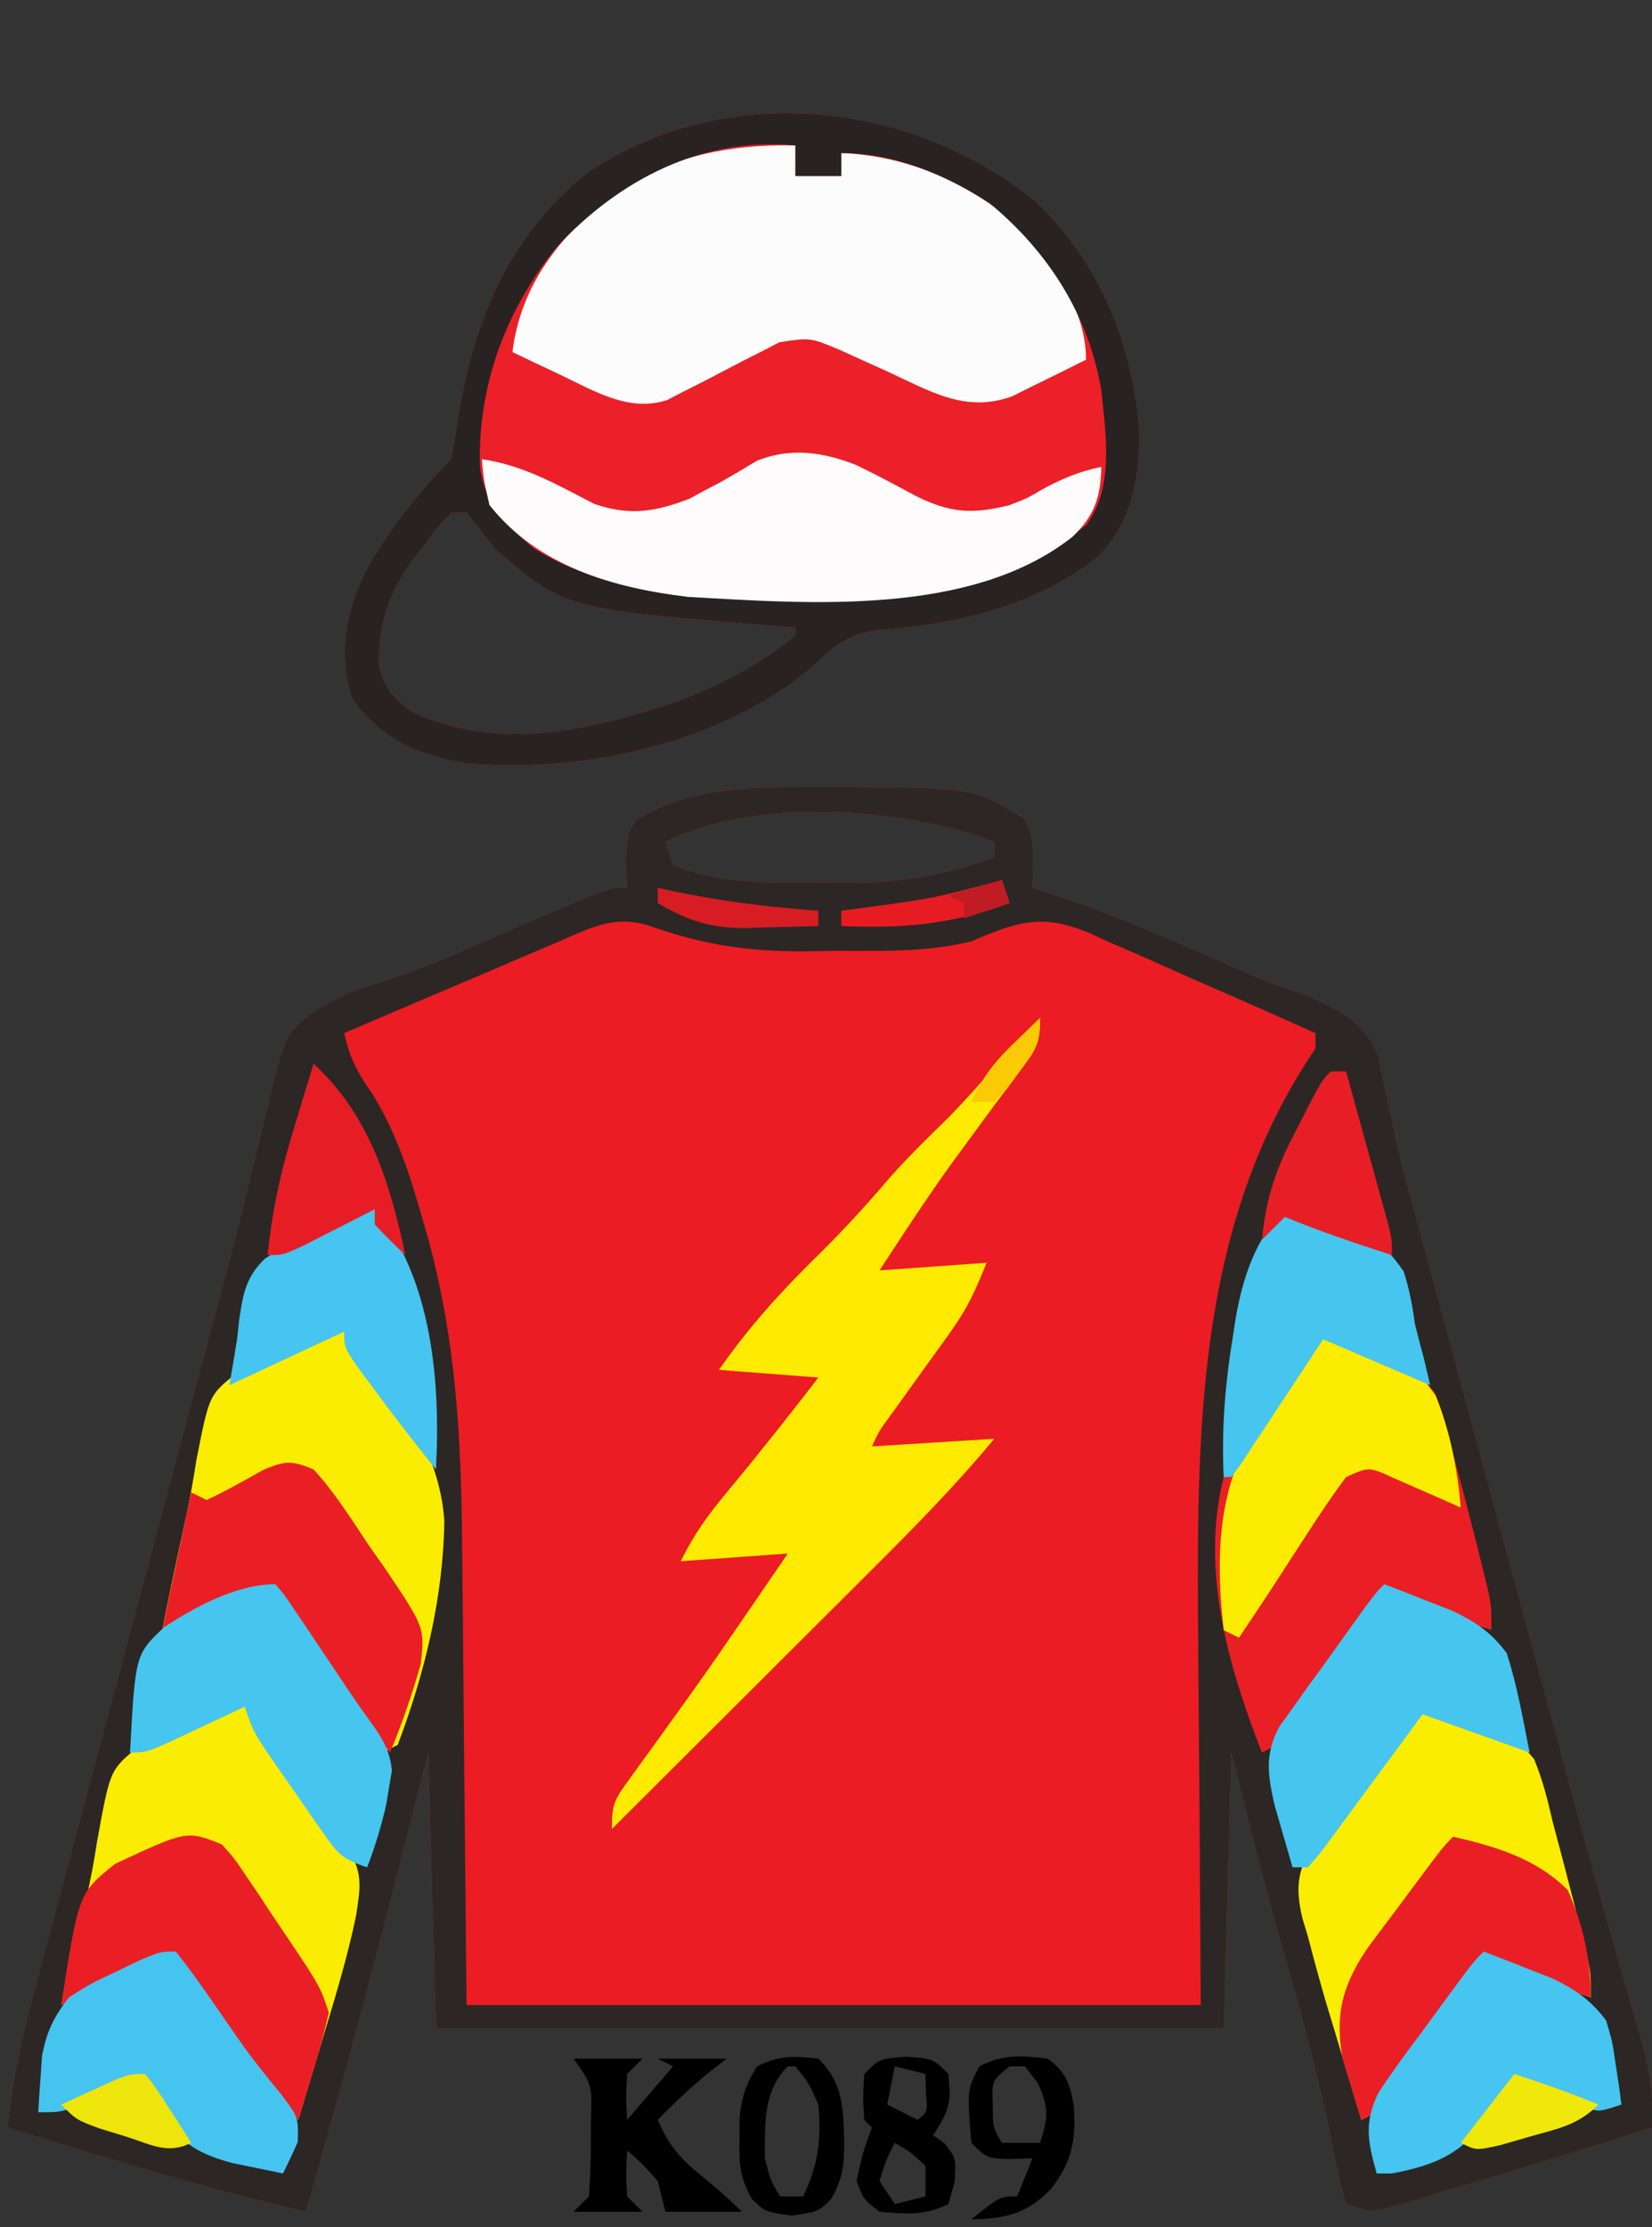
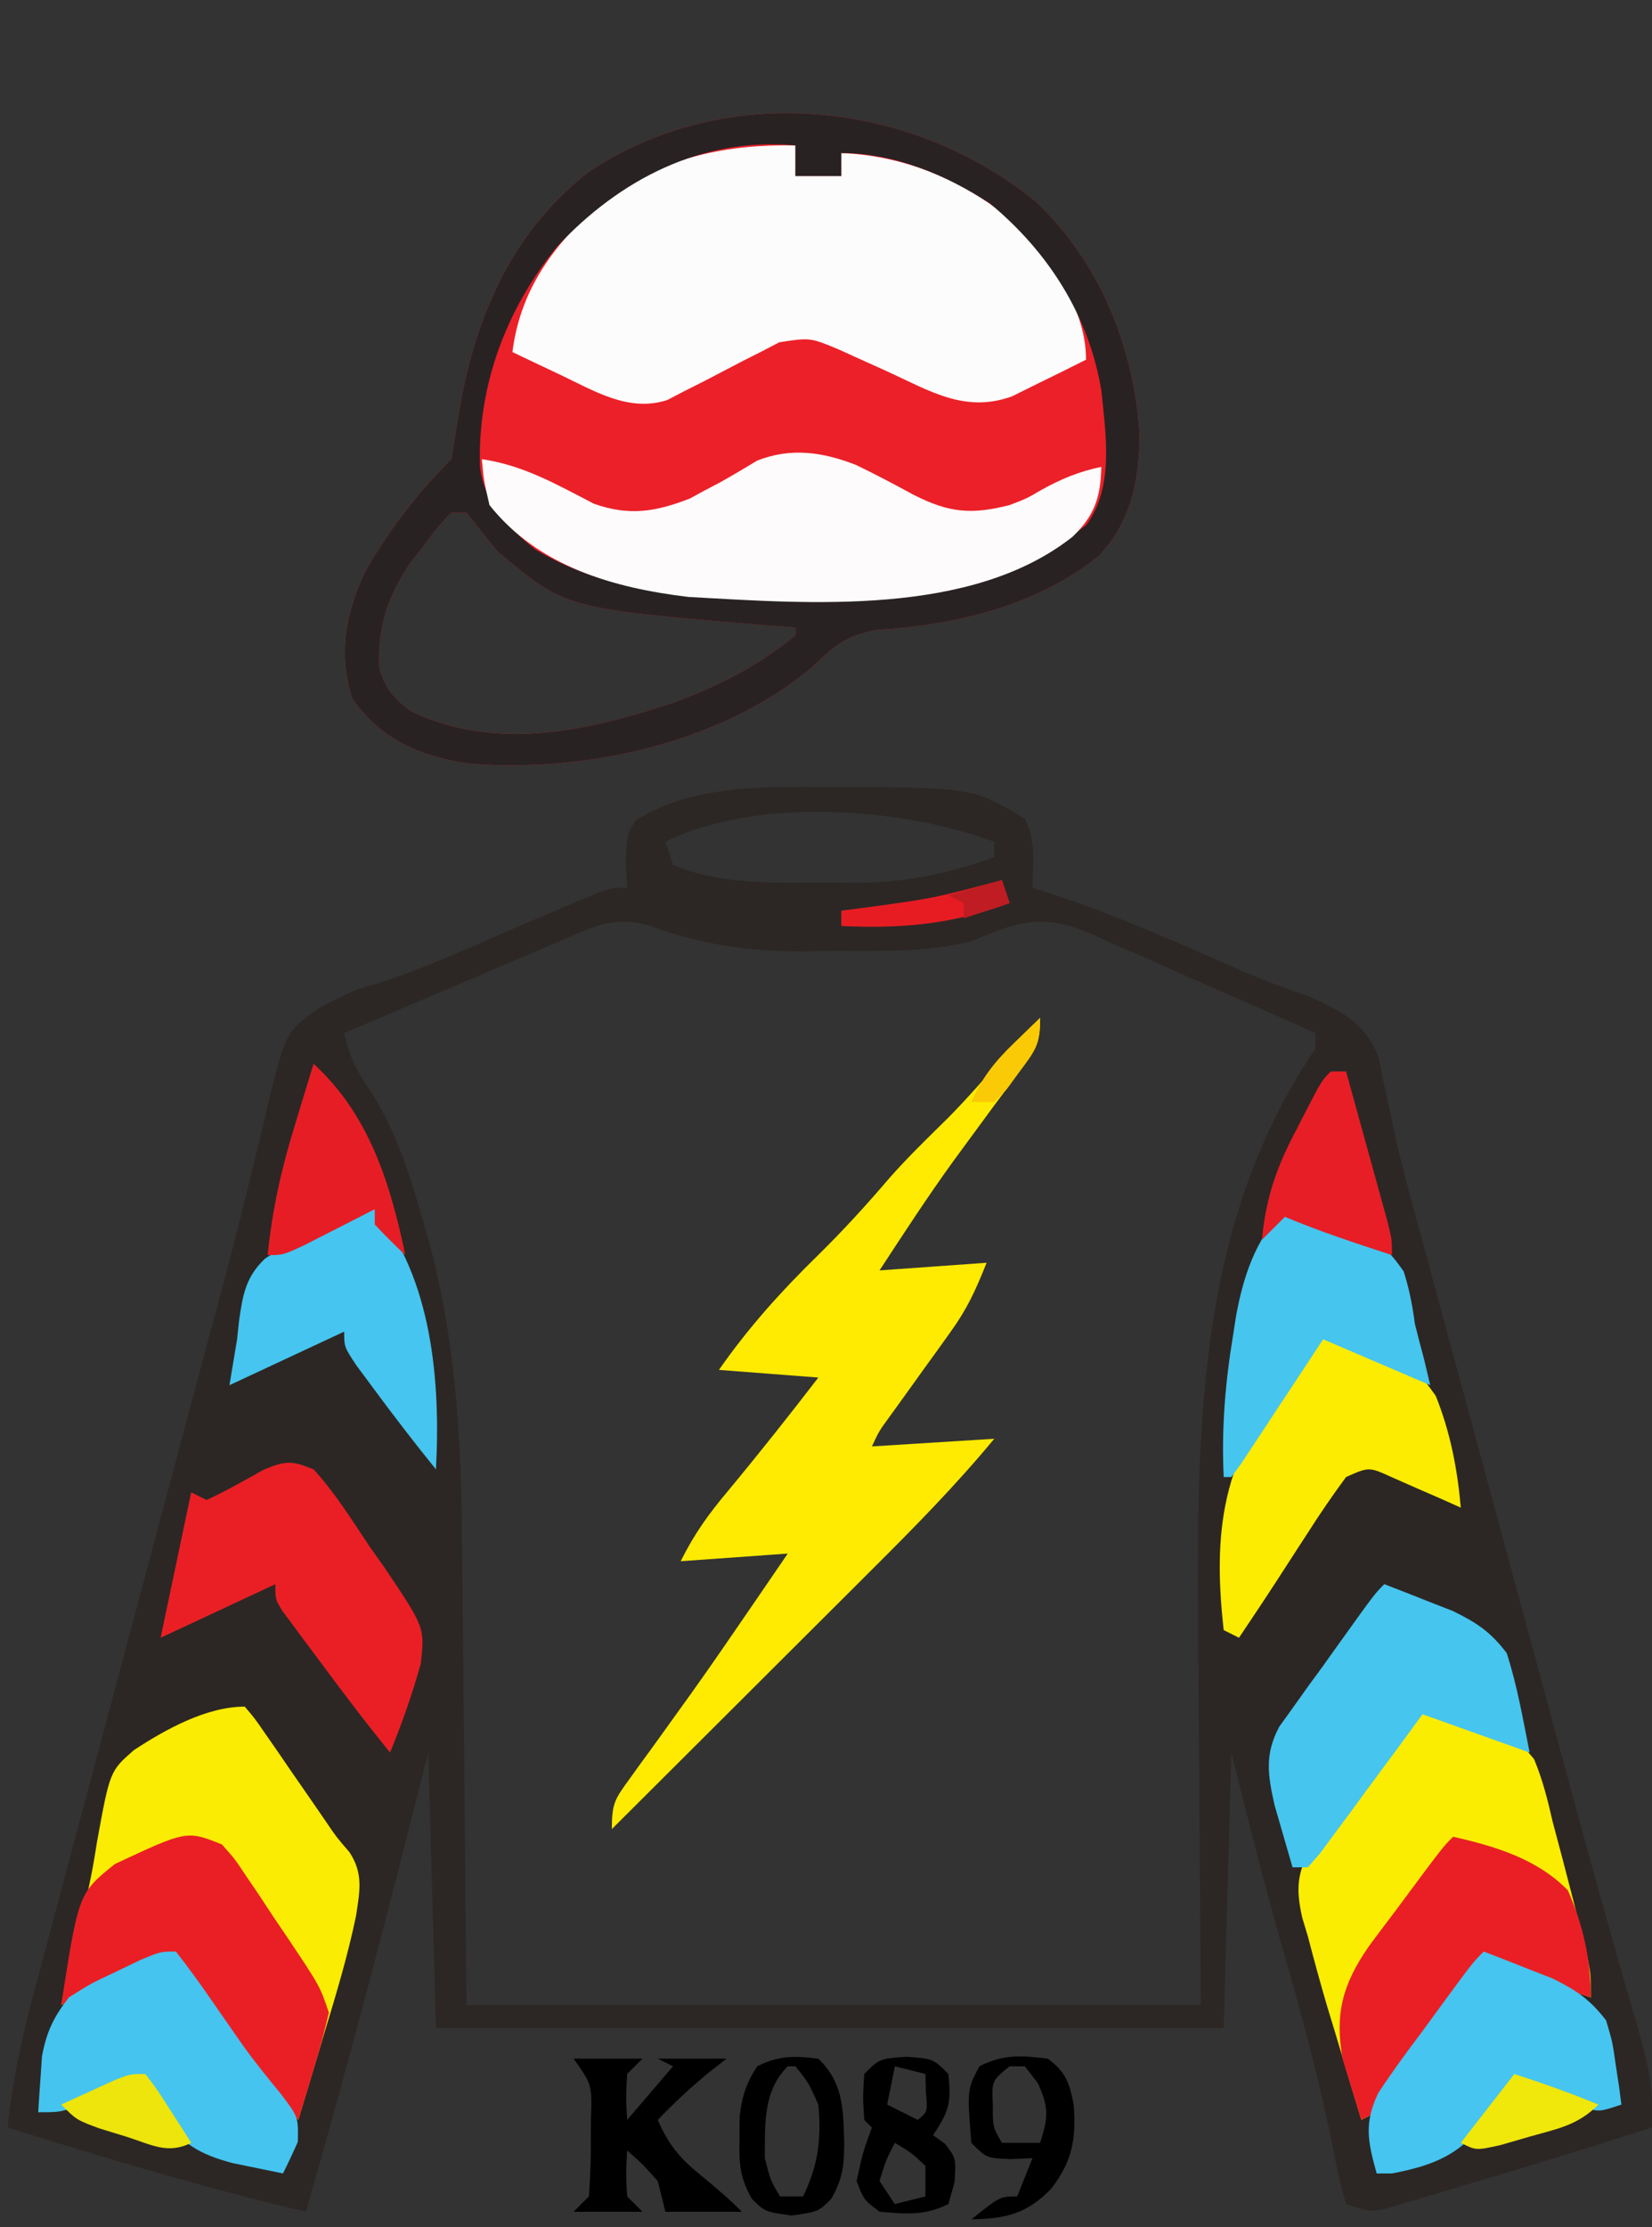
<svg xmlns="http://www.w3.org/2000/svg" version="1.1" width="216" height="291">
  <rect width="100%" height="100%" fill="#333333" stroke="none" />
-   <path d="M0 0 C0.828 0.001 1.657 0.002 2.51 0.002 C19.094 0.167 19.094 0.167 25.75 4.188 C27.228 7.144 26.81 9.93 26.75 13.188 C27.281 13.355 27.813 13.522 28.361 13.694 C37.232 16.559 45.677 20.311 54.188 24.091 C57.036 25.31 59.914 26.375 62.849 27.363 C67.15 29.306 70.191 30.791 72 35.31 C72.25 36.553 72.499 37.797 72.757 39.078 C73.071 40.528 73.388 41.976 73.708 43.424 C73.873 44.197 74.038 44.97 74.208 45.767 C75.161 50.021 76.329 54.216 77.48 58.42 C77.983 60.278 78.485 62.137 78.988 63.996 C79.519 65.954 80.051 67.913 80.582 69.871 C81.143 71.941 81.703 74.01 82.263 76.08 C83.433 80.399 84.604 84.718 85.776 89.037 C87.257 94.496 88.735 99.955 90.213 105.415 C91.366 109.672 92.519 113.929 93.673 118.186 C94.236 120.262 94.798 122.337 95.36 124.413 C99.179 138.517 99.179 138.517 103.134 152.583 C103.638 154.347 103.638 154.347 104.153 156.146 C104.739 158.182 105.331 160.215 105.933 162.245 C107.217 166.691 108.078 170.503 107.75 175.188 C98.679 178.087 89.576 180.88 80.438 183.562 C79.525 183.837 78.612 184.112 77.671 184.395 C76.814 184.644 75.957 184.892 75.074 185.148 C74.312 185.373 73.55 185.598 72.764 185.83 C70.75 186.188 70.75 186.188 67.75 185.188 C67.012 182.662 66.474 180.266 66 177.688 C64.215 168.852 61.885 160.231 59.388 151.572 C56.97 143.142 54.882 134.716 52.75 126.188 C52.42 138.067 52.09 149.947 51.75 162.188 C17.76 162.188 -16.23 162.188 -51.25 162.188 C-51.58 150.308 -51.91 138.428 -52.25 126.188 C-54.261 134.077 -54.261 134.077 -56.312 142.125 C-60.088 156.872 -64.046 171.555 -68.25 186.188 C-81.434 183.107 -94.328 179.216 -107.25 175.188 C-106.615 168.816 -105.254 162.861 -103.585 156.686 C-103.178 155.152 -103.178 155.152 -102.762 153.587 C-101.865 150.216 -100.96 146.846 -100.055 143.477 C-99.422 141.107 -98.79 138.737 -98.159 136.366 C-96.493 130.118 -94.82 123.872 -93.146 117.625 C-91.468 111.361 -89.797 105.094 -88.125 98.828 C-86.231 91.734 -84.337 84.64 -82.439 77.547 C-82.149 76.461 -81.859 75.376 -81.56 74.258 C-80.986 72.118 -80.408 69.979 -79.828 67.84 C-78.307 62.228 -76.857 56.608 -75.497 50.954 C-75.203 49.768 -74.908 48.581 -74.605 47.359 C-74.042 45.09 -73.5 42.816 -72.982 40.537 C-70.847 32.07 -70.847 32.07 -66.762 29.048 C-64.212 27.669 -62.061 26.525 -59.285 25.785 C-53.98 24.185 -49.008 21.972 -43.939 19.748 C-40.494 18.24 -37.04 16.763 -33.57 15.312 C-32.593 14.903 -31.616 14.493 -30.61 14.07 C-28.25 13.188 -28.25 13.188 -26.25 13.188 C-26.312 12.094 -26.374 11.001 -26.438 9.875 C-26.25 6.188 -26.25 6.188 -25.125 4.375 C-17.808 -0.259 -8.388 -0.009 0 0 Z M-21.25 7.188 C-20.92 8.178 -20.59 9.168 -20.25 10.188 C-13.992 12.893 -6.492 12.522 0.188 12.5 C1.16 12.516 2.133 12.532 3.135 12.549 C9.815 12.553 15.473 11.462 21.75 9.188 C21.75 8.527 21.75 7.867 21.75 7.188 C9.717 2.675 -9.493 1.309 -21.25 7.188 Z " fill="#EB1C23" transform="translate(108.25,102.812)" />
  <path d="M0 0 C0.828 0.001 1.657 0.002 2.51 0.002 C19.094 0.167 19.094 0.167 25.75 4.188 C27.228 7.144 26.81 9.93 26.75 13.188 C27.281 13.355 27.813 13.522 28.361 13.694 C37.232 16.559 45.677 20.311 54.188 24.091 C57.036 25.31 59.914 26.375 62.849 27.363 C67.15 29.306 70.191 30.791 72 35.31 C72.25 36.553 72.499 37.797 72.757 39.078 C73.071 40.528 73.388 41.976 73.708 43.424 C73.873 44.197 74.038 44.97 74.208 45.767 C75.161 50.021 76.329 54.216 77.48 58.42 C77.983 60.278 78.485 62.137 78.988 63.996 C79.519 65.954 80.051 67.913 80.582 69.871 C81.143 71.941 81.703 74.01 82.263 76.08 C83.433 80.399 84.604 84.718 85.776 89.037 C87.257 94.496 88.735 99.955 90.213 105.415 C91.366 109.672 92.519 113.929 93.673 118.186 C94.236 120.262 94.798 122.337 95.36 124.413 C99.179 138.517 99.179 138.517 103.134 152.583 C103.638 154.347 103.638 154.347 104.153 156.146 C104.739 158.182 105.331 160.215 105.933 162.245 C107.217 166.691 108.078 170.503 107.75 175.188 C98.679 178.087 89.576 180.88 80.438 183.562 C79.525 183.837 78.612 184.112 77.671 184.395 C76.814 184.644 75.957 184.892 75.074 185.148 C74.312 185.373 73.55 185.598 72.764 185.83 C70.75 186.188 70.75 186.188 67.75 185.188 C67.012 182.662 66.474 180.266 66 177.688 C64.215 168.852 61.885 160.231 59.388 151.572 C56.97 143.142 54.882 134.716 52.75 126.188 C52.42 138.067 52.09 149.947 51.75 162.188 C17.76 162.188 -16.23 162.188 -51.25 162.188 C-51.58 150.308 -51.91 138.428 -52.25 126.188 C-54.261 134.077 -54.261 134.077 -56.312 142.125 C-60.088 156.872 -64.046 171.555 -68.25 186.188 C-81.434 183.107 -94.328 179.216 -107.25 175.188 C-106.615 168.816 -105.254 162.861 -103.585 156.686 C-103.178 155.152 -103.178 155.152 -102.762 153.587 C-101.865 150.216 -100.96 146.846 -100.055 143.477 C-99.422 141.107 -98.79 138.737 -98.159 136.366 C-96.493 130.118 -94.82 123.872 -93.146 117.625 C-91.468 111.361 -89.797 105.094 -88.125 98.828 C-86.231 91.734 -84.337 84.64 -82.439 77.547 C-82.149 76.461 -81.859 75.376 -81.56 74.258 C-80.986 72.118 -80.408 69.979 -79.828 67.84 C-78.307 62.228 -76.857 56.608 -75.497 50.954 C-75.203 49.768 -74.908 48.581 -74.605 47.359 C-74.042 45.09 -73.5 42.816 -72.982 40.537 C-70.847 32.07 -70.847 32.07 -66.762 29.048 C-64.212 27.669 -62.061 26.525 -59.285 25.785 C-53.98 24.185 -49.008 21.972 -43.939 19.748 C-40.494 18.24 -37.04 16.763 -33.57 15.312 C-32.593 14.903 -31.616 14.493 -30.61 14.07 C-28.25 13.188 -28.25 13.188 -26.25 13.188 C-26.312 12.094 -26.374 11.001 -26.438 9.875 C-26.25 6.188 -26.25 6.188 -25.125 4.375 C-17.808 -0.259 -8.388 -0.009 0 0 Z M-21.25 7.188 C-20.92 8.178 -20.59 9.168 -20.25 10.188 C-13.992 12.893 -6.492 12.522 0.188 12.5 C1.16 12.516 2.133 12.532 3.135 12.549 C9.815 12.553 15.473 11.462 21.75 9.188 C21.75 8.527 21.75 7.867 21.75 7.188 C9.717 2.675 -9.493 1.309 -21.25 7.188 Z M-35.516 20.371 C-36.309 20.705 -37.102 21.04 -37.92 21.384 C-40.451 22.454 -42.976 23.539 -45.5 24.625 C-47.216 25.353 -48.932 26.08 -50.648 26.807 C-54.854 28.588 -59.054 30.384 -63.25 32.188 C-62.517 35.437 -61.493 37.404 -59.562 40.125 C-56.359 45.327 -54.663 50.668 -53 56.5 C-52.754 57.353 -52.508 58.205 -52.255 59.084 C-48.651 72.272 -47.928 85.161 -47.836 98.738 C-47.819 100.294 -47.801 101.849 -47.782 103.405 C-47.72 109.103 -47.673 114.802 -47.625 120.5 C-47.439 139.65 -47.439 139.65 -47.25 159.188 C-15.57 159.188 16.11 159.188 48.75 159.188 C48.592 133.805 48.592 133.805 48.39 108.423 C48.251 82.497 48.618 56.44 63.75 34.188 C63.75 33.528 63.75 32.867 63.75 32.188 C58.804 29.959 53.842 27.77 48.864 25.614 C47.174 24.876 45.49 24.128 43.81 23.37 C41.386 22.277 38.948 21.224 36.504 20.176 C35.763 19.832 35.022 19.489 34.258 19.135 C29.013 16.945 26.004 17.235 20.755 19.349 C20.093 19.626 19.432 19.902 18.75 20.188 C12.77 21.69 6.693 21.411 0.562 21.438 C-0.619 21.458 -1.8 21.479 -3.018 21.5 C-10.35 21.533 -16.363 20.64 -23.25 18.188 C-27.921 16.646 -31.197 18.494 -35.516 20.371 Z " fill="#2C2724" transform="translate(108.25,102.812)" />
  <path d="M0 0 C8.496 7.913 12.911 18.884 13.746 30.328 C13.756 36.372 12.719 41.947 8.406 46.473 C0.353 52.988 -10.465 55.515 -20.625 56.125 C-24.869 56.93 -26.186 58.26 -29.227 61.129 C-41.171 71.068 -59.066 74.857 -74.211 73.559 C-80.582 72.497 -85.301 70.516 -89.188 65.125 C-91.016 59.423 -90.138 54.289 -87.688 48.875 C-84.719 43.422 -80.64 38.202 -76.25 33.812 C-75.956 32.092 -75.666 30.37 -75.401 28.645 C-73.394 15.943 -68.747 4.464 -58.344 -3.68 C-40.558 -15.607 -16.404 -13.204 0 0 Z M-76.25 40.812 C-78 42.653 -78 42.653 -79.75 45 C-80.358 45.777 -80.967 46.555 -81.594 47.355 C-84.509 51.68 -85.868 55.685 -85.672 60.883 C-85.066 63.654 -83.637 65.247 -81.332 66.84 C-70.162 72.058 -58.158 69.27 -47 65.562 C-41.231 63.394 -35.999 60.783 -31.25 56.812 C-31.25 56.483 -31.25 56.153 -31.25 55.812 C-32.543 55.715 -33.836 55.617 -35.168 55.516 C-61.352 53.342 -61.352 53.342 -70.25 45.812 C-71.602 44.161 -72.94 42.497 -74.25 40.812 C-74.91 40.812 -75.57 40.812 -76.25 40.812 Z " fill="#EC2028" transform="translate(135.25,26.188)" />
  <path d="M0 0 C0 1.32 0 2.64 0 4 C1.98 4 3.96 4 6 4 C6 3.01 6 2.02 6 1 C14.974 1.345 23.323 5.155 29.938 11.25 C34.034 15.749 38 21.8 38 28 C35.946 29.038 33.881 30.055 31.812 31.062 C30.664 31.631 29.515 32.199 28.332 32.785 C22.185 35.026 17.566 32.069 11.938 29.5 C10.531 28.862 9.124 28.226 7.715 27.594 C7.097 27.312 6.48 27.03 5.844 26.74 C1.943 25.098 1.943 25.098 -2.119 25.729 C-3.234 26.311 -3.234 26.311 -4.371 26.906 C-5.193 27.32 -6.015 27.734 -6.861 28.16 C-8.576 29.052 -10.289 29.945 -12.002 30.84 C-12.825 31.254 -13.648 31.667 -14.496 32.094 C-15.24 32.482 -15.985 32.871 -16.752 33.271 C-21.791 34.905 -26.289 32.085 -30.812 29.938 C-31.974 29.39 -33.135 28.842 -34.332 28.277 C-35.212 27.856 -36.093 27.434 -37 27 C-35.908 18.253 -30.902 12.036 -24.215 6.504 C-16.818 1.481 -8.809 -0.173 0 0 Z " fill="#FDFCFC" transform="translate(104,19)" />
  <path d="M0 0 C8.496 7.913 12.911 18.884 13.746 30.328 C13.756 36.372 12.719 41.947 8.406 46.473 C0.353 52.988 -10.465 55.515 -20.625 56.125 C-24.869 56.93 -26.186 58.26 -29.227 61.129 C-41.171 71.068 -59.066 74.857 -74.211 73.559 C-80.582 72.497 -85.301 70.516 -89.188 65.125 C-91.016 59.423 -90.138 54.289 -87.688 48.875 C-84.719 43.422 -80.64 38.202 -76.25 33.812 C-75.956 32.092 -75.666 30.37 -75.401 28.645 C-73.394 15.943 -68.747 4.464 -58.344 -3.68 C-40.558 -15.607 -16.404 -13.204 0 0 Z M-62.438 6.062 C-69.095 14.28 -72.805 24.185 -72.496 34.777 C-71.918 39.558 -68.929 42.693 -65.254 45.613 C-55.017 51.74 -43.235 52.014 -31.688 52.062 C-30.488 52.083 -29.289 52.104 -28.053 52.125 C-15.458 52.179 -3.312 50.403 6.75 42.438 C10.464 37.494 9.326 30.609 8.75 24.812 C7.082 14.957 1.828 6.743 -5.832 0.387 C-11.609 -3.374 -18.335 -6.188 -25.25 -6.188 C-25.25 -5.197 -25.25 -4.207 -25.25 -3.188 C-27.23 -3.188 -29.21 -3.188 -31.25 -3.188 C-31.25 -4.508 -31.25 -5.827 -31.25 -7.188 C-43.521 -8.329 -54.285 -2.687 -62.438 6.062 Z M-76.25 40.812 C-78 42.653 -78 42.653 -79.75 45 C-80.358 45.777 -80.967 46.555 -81.594 47.355 C-84.509 51.68 -85.868 55.685 -85.672 60.883 C-85.066 63.654 -83.637 65.247 -81.332 66.84 C-70.162 72.058 -58.158 69.27 -47 65.562 C-41.231 63.394 -35.999 60.783 -31.25 56.812 C-31.25 56.483 -31.25 56.153 -31.25 55.812 C-32.543 55.715 -33.836 55.617 -35.168 55.516 C-61.352 53.342 -61.352 53.342 -70.25 45.812 C-71.602 44.161 -72.94 42.497 -74.25 40.812 C-74.91 40.812 -75.57 40.812 -76.25 40.812 Z " fill="#292223" transform="translate(135.25,26.188)" />
  <path d="M0 0 C0 3.459 -0.552 4.113 -2.562 6.809 C-3.109 7.551 -3.655 8.293 -4.218 9.057 C-4.806 9.843 -5.394 10.628 -6 11.438 C-7.193 13.057 -8.385 14.678 -9.574 16.301 C-10.451 17.495 -10.451 17.495 -11.345 18.713 C-14.718 23.374 -17.851 28.185 -21 33 C-16.38 32.67 -11.76 32.34 -7 32 C-8.488 35.719 -9.541 38.027 -11.785 41.137 C-12.316 41.879 -12.846 42.62 -13.393 43.385 C-13.944 44.145 -14.495 44.905 -15.062 45.688 C-16.159 47.211 -17.254 48.736 -18.348 50.262 C-18.832 50.932 -19.317 51.602 -19.817 52.292 C-21.057 53.997 -21.057 53.997 -22 56 C-14.08 55.505 -14.08 55.505 -6 55 C-11.065 61.124 -16.578 66.707 -22.211 72.309 C-23.189 73.285 -24.167 74.261 -25.145 75.238 C-27.697 77.787 -30.253 80.332 -32.809 82.877 C-35.425 85.483 -38.039 88.092 -40.652 90.701 C-45.765 95.804 -50.882 100.903 -56 106 C-56 102.684 -55.635 102.124 -53.762 99.551 C-53.276 98.875 -52.79 98.198 -52.29 97.502 C-51.497 96.418 -51.497 96.418 -50.688 95.312 C-49.591 93.79 -48.496 92.266 -47.402 90.742 C-46.84 89.962 -46.278 89.182 -45.699 88.378 C-42.999 84.599 -40.373 80.77 -37.75 76.938 C-37.273 76.241 -36.795 75.545 -36.303 74.827 C-35.201 73.219 -34.1 71.61 -33 70 C-37.62 70.33 -42.24 70.66 -47 71 C-45.185 67.371 -43.396 64.894 -40.812 61.812 C-36.772 56.948 -32.859 52.009 -29 47 C-33.29 46.67 -37.58 46.34 -42 46 C-38.145 40.477 -33.922 35.787 -29.107 31.076 C-25.782 27.814 -22.697 24.435 -19.676 20.895 C-17.24 18.14 -14.608 15.598 -11.988 13.02 C-9.381 10.371 -6.956 7.587 -4.543 4.762 C-3.089 3.102 -1.579 1.541 0 0 Z " fill="#FEEB01" transform="translate(136,133)" />
  <path d="M0 0 C1.281 1.497 1.281 1.497 2.715 3.578 C3.236 4.327 3.758 5.076 4.295 5.848 C4.837 6.64 5.379 7.433 5.938 8.25 C7.009 9.797 8.08 11.344 9.152 12.891 C9.627 13.582 10.101 14.273 10.59 14.985 C11.987 17.044 11.987 17.044 13.684 19.009 C15.541 21.818 15.037 24.122 14.551 27.347 C13.479 32.506 11.971 37.525 10.438 42.562 C10.108 43.667 9.779 44.771 9.439 45.908 C8.633 48.608 7.82 51.305 7 54 C2.874 50.1 -0.48 45.9 -3.812 41.312 C-4.315 40.636 -4.817 39.96 -5.334 39.264 C-9 34.251 -9 34.251 -9 32 C-13.95 34.31 -18.9 36.62 -24 39 C-23.053 34.908 -22.106 30.829 -21.102 26.754 C-20.381 23.769 -19.79 20.814 -19.336 17.777 C-17.632 8.426 -17.632 8.426 -14.486 5.677 C-10.355 2.977 -5.015 0 0 0 Z " fill="#FAEC02" transform="translate(32,223)" />
-   <path d="M0 0 C6.368 6.55 12.555 15.503 13.094 24.794 C12.953 34.759 10.52 44.708 7 54 C6.01 54.495 6.01 54.495 5 55 C4.682 54.536 4.365 54.073 4.038 53.595 C2.589 51.479 1.138 49.365 -0.312 47.25 C-0.812 46.52 -1.312 45.791 -1.826 45.039 C-2.313 44.33 -2.799 43.621 -3.301 42.891 C-3.746 42.241 -4.191 41.592 -4.65 40.923 C-5.616 39.547 -6.628 38.203 -7.669 36.882 C-9 35 -9 35 -9 33 C-13.95 35.31 -18.9 37.62 -24 40 C-22.895 34.486 -21.731 28.989 -20.521 23.497 C-20.061 21.291 -19.683 19.093 -19.336 16.867 C-17.671 8.399 -17.671 8.399 -14.486 5.733 C-10.347 3.07 -5.002 0 0 0 Z " fill="#FBED02" transform="translate(45,174)" />
  <path d="M0 0 C11.412 3.133 11.412 3.133 14.578 6.855 C15.702 9.547 16.352 12.151 17 15 C17.438 16.665 17.882 18.329 18.328 19.992 C19.265 23.549 20.18 27.109 21.047 30.684 C21.231 31.442 21.415 32.201 21.604 32.982 C22 35 22 35 22 38 C18.563 36.883 15.162 35.701 11.781 34.426 C11.07 34.158 10.359 33.89 9.627 33.615 C9.09 33.412 8.553 33.209 8 33 C7.38 33.901 7.38 33.901 6.747 34.82 C4.877 37.529 3.001 40.233 1.125 42.938 C0.474 43.883 -0.177 44.829 -0.848 45.803 C-1.473 46.702 -2.098 47.601 -2.742 48.527 C-3.318 49.36 -3.894 50.193 -4.488 51.051 C-6 53 -6 53 -8 54 C-9.159 50.191 -10.299 46.377 -11.438 42.562 C-11.763 41.493 -12.088 40.424 -12.424 39.322 C-13.342 36.228 -14.185 33.123 -15 30 C-15.239 29.207 -15.478 28.413 -15.725 27.595 C-16.577 23.817 -16.428 21.796 -14.569 18.338 C-12.52 15.417 -10.345 12.678 -8.062 9.938 C-7.295 8.977 -6.527 8.016 -5.736 7.025 C-3.846 4.665 -1.934 2.325 0 0 Z " fill="#FBED02" transform="translate(186,223)" />
-   <path d="M0 0 C11.401 4.053 11.401 4.053 14.578 7.922 C15.695 10.592 16.351 13.174 17 16 C17.439 17.664 17.882 19.326 18.328 20.988 C19.265 24.546 20.179 28.108 21.047 31.684 C21.231 32.442 21.415 33.201 21.604 33.982 C22 36 22 36 22 39 C18.563 37.883 15.162 36.701 11.781 35.426 C11.07 35.158 10.359 34.89 9.627 34.615 C9.09 34.412 8.553 34.209 8 34 C7.38 34.901 7.38 34.901 6.747 35.82 C4.877 38.529 3.001 41.233 1.125 43.938 C0.474 44.883 -0.177 45.829 -0.848 46.803 C-1.473 47.702 -2.098 48.601 -2.742 49.527 C-3.318 50.36 -3.894 51.193 -4.488 52.051 C-6 54 -6 54 -8 55 C-12.423 43.69 -16.061 31.127 -13 19 C-9.916 12.154 -5.33 5.33 0 0 Z " fill="#EA1F25" transform="translate(173,174)" />
  <path d="M0 0 C2.541 1.226 5.024 2.541 7.501 3.889 C12.132 6.245 15.042 6.512 20.058 5.24 C22.326 4.368 22.326 4.368 24.246 3.24 C26.844 1.801 29.146 0.86 32.058 0.24 C31.962 4.259 31.154 6.611 28.308 9.365 C15.065 19.834 -6.201 18.111 -21.942 17.24 C-31.716 16.07 -41.569 13.266 -47.942 5.24 C-48.692 1.99 -48.692 1.99 -48.942 -0.76 C-43.497 0.03 -39.131 2.555 -34.293 5.061 C-29.678 6.685 -26.232 6.134 -21.719 4.373 C-20.809 3.874 -20.809 3.874 -19.879 3.365 C-19.208 3.014 -18.536 2.662 -17.844 2.299 C-16.189 1.378 -14.563 0.407 -12.942 -0.572 C-8.537 -2.316 -4.348 -1.701 0 0 Z " fill="#FDFBFB" transform="translate(111.942,60.76)" />
  <path d="M0 0 C2.814 3.069 5.004 6.603 7.312 10.062 C7.971 10.993 8.629 11.923 9.307 12.881 C14.541 20.665 14.541 20.665 14.016 25.402 C12.878 29.433 11.59 33.129 10 37 C6.632 32.855 3.424 28.607 0.25 24.312 C-0.257 23.636 -0.763 22.96 -1.285 22.264 C-1.763 21.616 -2.242 20.968 -2.734 20.301 C-3.17 19.715 -3.605 19.129 -4.054 18.525 C-5 17 -5 17 -5 15 C-9.95 17.31 -14.9 19.62 -20 22 C-18.02 12.595 -18.02 12.595 -16 3 C-15.34 3.33 -14.68 3.66 -14 4 C-11.418 2.813 -8.986 1.422 -6.508 0.031 C-3.605 -1.162 -2.854 -1.163 0 0 Z " fill="#EA1F25" transform="translate(41,192)" />
  <path d="M0 0 C1.922 0.737 3.837 1.49 5.75 2.25 C7.351 2.876 7.351 2.876 8.984 3.516 C12.129 5.063 13.878 6.222 16 9 C17.386 13.282 18.115 17.574 19 22 C14.38 20.35 9.76 18.7 5 17 C3.94 18.444 2.881 19.887 1.789 21.375 C0.401 23.25 -0.987 25.125 -2.375 27 C-3.423 28.431 -3.423 28.431 -4.492 29.891 C-5.162 30.793 -5.833 31.695 -6.523 32.625 C-7.141 33.463 -7.759 34.301 -8.396 35.164 C-8.925 35.77 -9.455 36.376 -10 37 C-10.66 37 -11.32 37 -12 37 C-12.508 35.273 -13.006 33.543 -13.5 31.812 C-13.778 30.85 -14.057 29.887 -14.344 28.895 C-15.237 24.952 -15.674 22.267 -13.731 18.612 C-13.151 17.807 -12.57 17.002 -11.973 16.172 C-11.346 15.29 -10.718 14.408 -10.072 13.5 C-9.409 12.592 -8.746 11.685 -8.062 10.75 C-7.403 9.827 -6.744 8.904 -6.064 7.953 C-1.281 1.281 -1.281 1.281 0 0 Z " fill="#46C5EF" transform="translate(181,207)" />
  <path d="M0 0 C1.632 1.81 1.632 1.81 3.199 4.148 C3.768 4.989 4.337 5.829 4.924 6.695 C5.797 8.022 5.797 8.022 6.688 9.375 C7.281 10.252 7.875 11.128 8.486 12.031 C12.843 18.529 12.843 18.529 14 22 C13.432 24.452 12.805 26.79 12.062 29.188 C11.867 29.842 11.672 30.496 11.471 31.17 C10.988 32.782 10.495 34.391 10 36 C5.874 32.1 2.52 27.9 -0.812 23.312 C-1.566 22.298 -1.566 22.298 -2.334 21.264 C-6 16.251 -6 16.251 -6 14 C-10.95 16.31 -15.9 18.62 -21 21 C-18.725 6.39 -18.725 6.39 -13.98 2.566 C-4.588 -1.829 -4.588 -1.829 0 0 Z " fill="#EA1F25" transform="translate(29,241)" />
  <path d="M0 0 C11.66 4.145 11.66 4.145 14.719 8.379 C16.619 13.094 17.561 17.948 18 23 C17.169 22.627 16.337 22.255 15.48 21.871 C14.394 21.398 13.307 20.925 12.188 20.438 C11.109 19.962 10.03 19.486 8.918 18.996 C5.989 17.667 5.989 17.667 3 19 C1.252 21.366 -0.359 23.713 -1.938 26.188 C-2.367 26.848 -2.797 27.509 -3.24 28.189 C-4.09 29.496 -4.937 30.804 -5.781 32.115 C-7.493 34.762 -9.245 37.381 -11 40 C-11.66 39.67 -12.32 39.34 -13 39 C-14.635 24.499 -12.614 15.995 -3.723 4.332 C-1.279 1.279 -1.279 1.279 0 0 Z " fill="#FBEC02" transform="translate(173,174)" />
-   <path d="M0 0 C1.173 1.374 1.173 1.374 2.461 3.289 C2.933 3.984 3.405 4.679 3.891 5.395 C4.38 6.131 4.87 6.867 5.375 7.625 C5.857 8.338 6.339 9.051 6.836 9.785 C7.787 11.193 8.732 12.606 9.67 14.022 C10.506 15.266 11.363 16.495 12.248 17.704 C13.866 19.944 14.955 21.562 15.242 24.344 C15.06 25.411 15.06 25.411 14.875 26.5 C14.75 27.262 14.625 28.024 14.496 28.809 C13.86 31.621 13.035 34.31 12 37 C8.585 35.862 8.115 35.148 6.117 32.289 C5.59 31.539 5.063 30.789 4.52 30.016 C3.977 29.227 3.434 28.438 2.875 27.625 C2.325 26.844 1.774 26.063 1.207 25.258 C-2.859 19.424 -2.859 19.424 -4 16 C-5.373 16.65 -5.373 16.65 -6.773 17.312 C-7.962 17.869 -9.15 18.426 -10.375 19 C-11.558 19.557 -12.742 20.114 -13.961 20.688 C-17 22 -17 22 -19 22 C-18.307 9.172 -18.307 9.172 -14.516 5.603 C-10.413 2.908 -4.971 0 0 0 Z " fill="#46C5EF" transform="translate(36,207)" />
  <path d="M0 0 C5.53 1.267 10.931 2.866 15 7 C16.991 11.532 18 16.054 18 21 C14.563 19.883 11.162 18.701 7.781 17.426 C7.07 17.158 6.359 16.89 5.627 16.615 C5.09 16.412 4.553 16.209 4 16 C3.586 16.601 3.173 17.201 2.747 17.82 C0.877 20.529 -0.999 23.233 -2.875 25.938 C-3.526 26.883 -4.177 27.829 -4.848 28.803 C-5.473 29.702 -6.098 30.601 -6.742 31.527 C-7.318 32.36 -7.894 33.193 -8.488 34.051 C-10 36 -10 36 -12 37 C-12.538 35.318 -13.055 33.629 -13.562 31.938 C-13.853 30.998 -14.143 30.058 -14.441 29.09 C-15.515 23.154 -14.451 19.318 -11.094 14.414 C-9.909 12.808 -8.711 11.211 -7.5 9.625 C-6.893 8.806 -6.286 7.988 -5.66 7.145 C-1.332 1.332 -1.332 1.332 0 0 Z " fill="#EA1F25" transform="translate(190,240)" />
  <path d="M0 0 C1.667 2.135 3.221 4.269 4.75 6.5 C5.646 7.791 6.543 9.082 7.441 10.371 C7.877 10.997 8.313 11.624 8.762 12.269 C10.316 14.441 11.996 16.497 13.688 18.562 C16.009 21.607 16.009 21.607 15.938 24.875 C15.324 26.265 14.679 27.641 14 29 C12.582 28.715 11.166 28.422 9.75 28.125 C8.961 27.963 8.172 27.8 7.359 27.633 C3.126 26.497 0.744 25.134 -1.75 21.5 C-2.392 20.587 -2.392 20.587 -3.047 19.656 C-4 18 -4 18 -4 16 C-4.759 16.361 -5.519 16.722 -6.301 17.094 C-7.295 17.558 -8.289 18.022 -9.312 18.5 C-10.299 18.964 -11.285 19.428 -12.301 19.906 C-15 21 -15 21 -18 21 C-17.912 19.437 -17.804 17.874 -17.688 16.312 C-17.629 15.442 -17.571 14.572 -17.512 13.676 C-16.895 10.449 -16.013 8.604 -14 6 C-11.152 4.199 -11.152 4.199 -7.938 2.688 C-6.874 2.176 -5.811 1.664 -4.715 1.137 C-2 0 -2 0 0 0 Z " fill="#45C4EF" transform="translate(23,255)" />
  <path d="M0 0 C1.922 0.737 3.837 1.49 5.75 2.25 C7.351 2.876 7.351 2.876 8.984 3.516 C12.102 5.05 13.884 6.257 16 9 C16.828 11.797 16.828 11.797 17.25 14.75 C17.4 15.735 17.549 16.72 17.703 17.734 C17.801 18.482 17.899 19.23 18 20 C15 21 15 21 12.844 20.188 C10.5 19 10.5 19 8.156 17.812 C5.871 16.693 5.871 16.693 3 18 C1.653 19.773 1.653 19.773 0.375 21.875 C-2.939 26.522 -6.494 27.943 -12 29 C-12.66 29 -13.32 29 -14 29 C-15.149 24.862 -15.684 22.42 -13.786 18.481 C-11.992 15.759 -10.099 13.157 -8.125 10.562 C-7.461 9.653 -6.797 8.744 -6.113 7.807 C-1.455 1.455 -1.455 1.455 0 0 Z " fill="#45C5EF" transform="translate(194,255)" />
  <path d="M0 0 C12.779 4.305 12.779 4.305 15.527 8.121 C16.267 10.429 16.681 12.6 17 15 C17.382 16.524 17.777 18.046 18.188 19.562 C18.456 20.697 18.724 21.831 19 23 C14.38 21.02 9.76 19.04 5 17 C4.145 18.299 3.291 19.599 2.41 20.938 C1.294 22.625 0.179 24.313 -0.938 26 C-1.501 26.859 -2.065 27.717 -2.646 28.602 C-3.185 29.414 -3.723 30.226 -4.277 31.062 C-4.775 31.817 -5.272 32.571 -5.785 33.348 C-6.186 33.893 -6.587 34.438 -7 35 C-7.33 35 -7.66 35 -8 35 C-8.305 28.605 -7.794 22.608 -6.75 16.312 C-6.641 15.6 -6.531 14.888 -6.419 14.155 C-5.498 8.947 -3.851 3.851 0 0 Z " fill="#46C5EE" transform="translate(168,158)" />
  <path d="M0 0 C7.502 9.041 8.622 22.594 8 34 C5.166 30.496 2.423 26.941 -0.25 23.312 C-0.956 22.36 -1.663 21.407 -2.391 20.426 C-4 18 -4 18 -4 16 C-8.95 18.31 -13.9 20.62 -19 23 C-18.67 21.02 -18.34 19.04 -18 17 C-17.916 16.215 -17.832 15.43 -17.746 14.621 C-17.266 11.222 -16.875 8.814 -14.301 6.418 C-12.249 5.125 -10.19 4.038 -8 3 C-6.886 2.402 -5.772 1.804 -4.625 1.188 C-2 0 -2 0 0 0 Z " fill="#45C5EF" transform="translate(49,158)" />
  <path d="M0 0 C7.269 6.66 9.999 15.538 12 25 C10.624 23.71 9.292 22.373 8 21 C8 20.34 8 19.68 8 19 C6.735 19.65 6.735 19.65 5.445 20.312 C4.35 20.869 3.254 21.426 2.125 22 C1.034 22.557 -0.056 23.114 -1.18 23.688 C-4 25 -4 25 -6 25 C-5.414 19.071 -4.196 13.684 -2.438 8 C-2.204 7.225 -1.97 6.451 -1.729 5.652 C-1.158 3.766 -0.58 1.883 0 0 Z " fill="#E71D25" transform="translate(41,139)" />
  <path d="M0 0 C0.66 0 1.32 0 2 0 C3.004 3.624 4.003 7.249 5 10.875 C5.286 11.908 5.572 12.94 5.867 14.004 C6.138 14.99 6.409 15.976 6.688 16.992 C7.065 18.359 7.065 18.359 7.449 19.753 C8 22 8 22 8 24 C3.279 22.457 -1.417 20.922 -6 19 C-6.99 19.99 -7.98 20.98 -9 22 C-8.491 16.504 -7.077 12.478 -4.5 7.625 C-4.019 6.683 -4.019 6.683 -3.527 5.723 C-1.185 1.185 -1.185 1.185 0 0 Z " fill="#E71E26" transform="translate(174,140)" />
  <path d="M0 0 C2.97 0 5.94 0 9 0 C8.34 0.66 7.68 1.32 7 2 C6.833 5.083 6.833 5.083 7 8 C8.98 5.69 10.96 3.38 13 1 C12.34 0.67 11.68 0.34 11 0 C13.97 0 16.94 0 20 0 C19.258 0.578 18.515 1.155 17.75 1.75 C15.339 3.723 13.16 5.76 11 8 C12.365 11.153 13.838 12.97 16.5 15.125 C18.43 16.703 20.235 18.235 22 20 C18.7 20 15.4 20 12 20 C11.67 18.68 11.34 17.36 11 16 C9.021 13.77 9.021 13.77 7 12 C6.833 14.917 6.833 14.917 7 18 C7.66 18.66 8.32 19.32 9 20 C6.03 20 3.06 20 0 20 C0.66 19.34 1.32 18.68 2 18 C2.199 15.291 2.278 12.707 2.25 10 C2.258 9.263 2.265 8.525 2.273 7.766 C2.41 3.416 2.41 3.416 0 0 Z " fill="#000000" transform="translate(75,269)" />
  <path d="M0 0 C3.5 0.25 3.5 0.25 5.5 2.25 C5.883 5.983 5.649 7.026 3.5 10.25 C4.016 10.621 4.531 10.992 5.062 11.375 C6.5 13.25 6.5 13.25 6.312 16.375 C6.044 17.324 5.776 18.273 5.5 19.25 C2.417 20.792 -0.109 20.547 -3.5 20.25 C-5.562 18.688 -5.562 18.688 -6.5 16.25 C-5.688 12.5 -5.688 12.5 -4.5 9.25 C-4.83 8.92 -5.16 8.59 -5.5 8.25 C-5.688 5.312 -5.688 5.312 -5.5 2.25 C-3.5 0.25 -3.5 0.25 0 0 Z M-1.5 1.25 C-1.83 2.9 -2.16 4.55 -2.5 6.25 C-0.52 7.24 -0.52 7.24 1.5 8.25 C2.796 7.184 2.796 7.184 2.562 4.688 C2.542 3.883 2.521 3.079 2.5 2.25 C1.18 1.92 -0.14 1.59 -1.5 1.25 Z M-1.5 11.25 C-2.698 13.579 -2.698 13.579 -3.5 16.25 C-2.51 17.735 -2.51 17.735 -1.5 19.25 C-0.18 18.92 1.14 18.59 2.5 18.25 C2.5 16.93 2.5 15.61 2.5 14.25 C0.58 12.476 0.58 12.476 -1.5 11.25 Z " fill="#000000" transform="translate(118.5,268.75)" />
  <path d="M0 0 C3.186 3.08 3.239 6.334 3.375 10.562 C3.401 13.745 3.268 15.526 1.695 18.309 C0 20 0 20 -3.5 20.5 C-7 20 -7 20 -8.699 18.312 C-10.28 15.503 -10.37 13.707 -10.312 10.5 C-10.309 9.562 -10.305 8.623 -10.301 7.656 C-9.994 4.945 -9.469 3.284 -8 1 C-5.139 -0.431 -3.16 -0.387 0 0 Z M-4 1 C-7.257 4.257 -6.965 8.537 -7 13 C-6.227 15.996 -6.227 15.996 -5 18 C-4.01 18 -3.02 18 -2 18 C0.004 13.866 0.408 10.575 0 6 C-1.298 3.11 -1.298 3.11 -3 1 C-3.33 1 -3.66 1 -4 1 Z " fill="#000000" transform="translate(107,269)" />
  <path d="M0 0 C2.373 1.76 2.842 3.162 3.383 6.023 C3.734 10.494 3.204 13.413 0.438 17 C-2.71 20.253 -5.447 20.909 -10 21 C-6.25 18 -6.25 18 -4 18 C-3.34 16.35 -2.68 14.7 -2 13 C-2.949 13.041 -3.897 13.082 -4.875 13.125 C-8 13 -8 13 -10 11 C-10.552 4.04 -10.552 4.04 -8.938 1 C-5.831 -0.603 -3.42 -0.428 0 0 Z M-5 1 C-7.325 2.884 -7.325 2.884 -7.188 6 C-7.201 8.924 -7.201 8.924 -6 11 C-4.35 11 -2.7 11 -1 11 C0.041 7.687 0.186 6.398 -1.312 3.188 C-1.869 2.466 -2.426 1.744 -3 1 C-3.66 1 -4.32 1 -5 1 Z " fill="#000000" transform="translate(137,269)" />
  <path d="M0 0 C3.724 1.213 7.378 2.509 11 4 C8.283 6.717 5.683 7.142 2 8.188 C0.113 8.735 0.113 8.735 -1.812 9.293 C-5 10 -5 10 -7 9 C-4.69 6.03 -2.38 3.06 0 0 Z " fill="#F0E70B" transform="translate(198,271)" />
  <path d="M0 0 C1.508 1.969 1.508 1.969 3.125 4.5 C3.664 5.335 4.203 6.171 4.758 7.031 C5.168 7.681 5.578 8.331 6 9 C2.888 10.556 0.746 9.204 -2.5 8.188 C-3.665 7.83 -4.831 7.473 -6.031 7.105 C-9 6 -9 6 -11 4 C-9.544 3.329 -8.085 2.663 -6.625 2 C-5.813 1.629 -5.001 1.258 -4.164 0.875 C-2 0 -2 0 0 0 Z " fill="#EDE50B" transform="translate(19,271)" />
  <path d="M0 0 C0.33 0.99 0.66 1.98 1 3 C-6.465 5.775 -13.067 6.368 -21 6 C-21 5.34 -21 4.68 -21 4 C-20.071 3.879 -19.141 3.758 -18.184 3.633 C-8.964 2.388 -8.964 2.388 0 0 Z " fill="#E71C23" transform="translate(131,115)" />
-   <path d="M0 0 C0.594 0.133 1.189 0.266 1.801 0.402 C8.185 1.763 14.492 2.53 21 3 C21 3.66 21 4.32 21 5 C18.624 5.082 16.251 5.141 13.875 5.188 C13.21 5.213 12.545 5.238 11.859 5.264 C7.131 5.333 4.049 4.403 0 2 C0 1.34 0 0.68 0 0 Z " fill="#D71C23" transform="translate(86,116)" />
  <path d="M0 0 C0 3.54 -0.734 4.411 -2.812 7.188 C-3.335 7.903 -3.857 8.618 -4.395 9.355 C-4.924 9.898 -5.454 10.441 -6 11 C-6.99 11 -7.98 11 -9 11 C-7.592 7.785 -5.897 5.678 -3.375 3.25 C-2.743 2.636 -2.112 2.023 -1.461 1.391 C-0.738 0.702 -0.738 0.702 0 0 Z " fill="#FBCA06" transform="translate(136,133)" />
  <path d="M0 0 C0.33 0.99 0.66 1.98 1 3 C-0.98 3.66 -2.96 4.32 -5 5 C-5 4.34 -5 3.68 -5 3 C-5.66 2.67 -6.32 2.34 -7 2 C-4.69 1.34 -2.38 0.68 0 0 Z " fill="#BF1C23" transform="translate(131,115)" />
</svg>